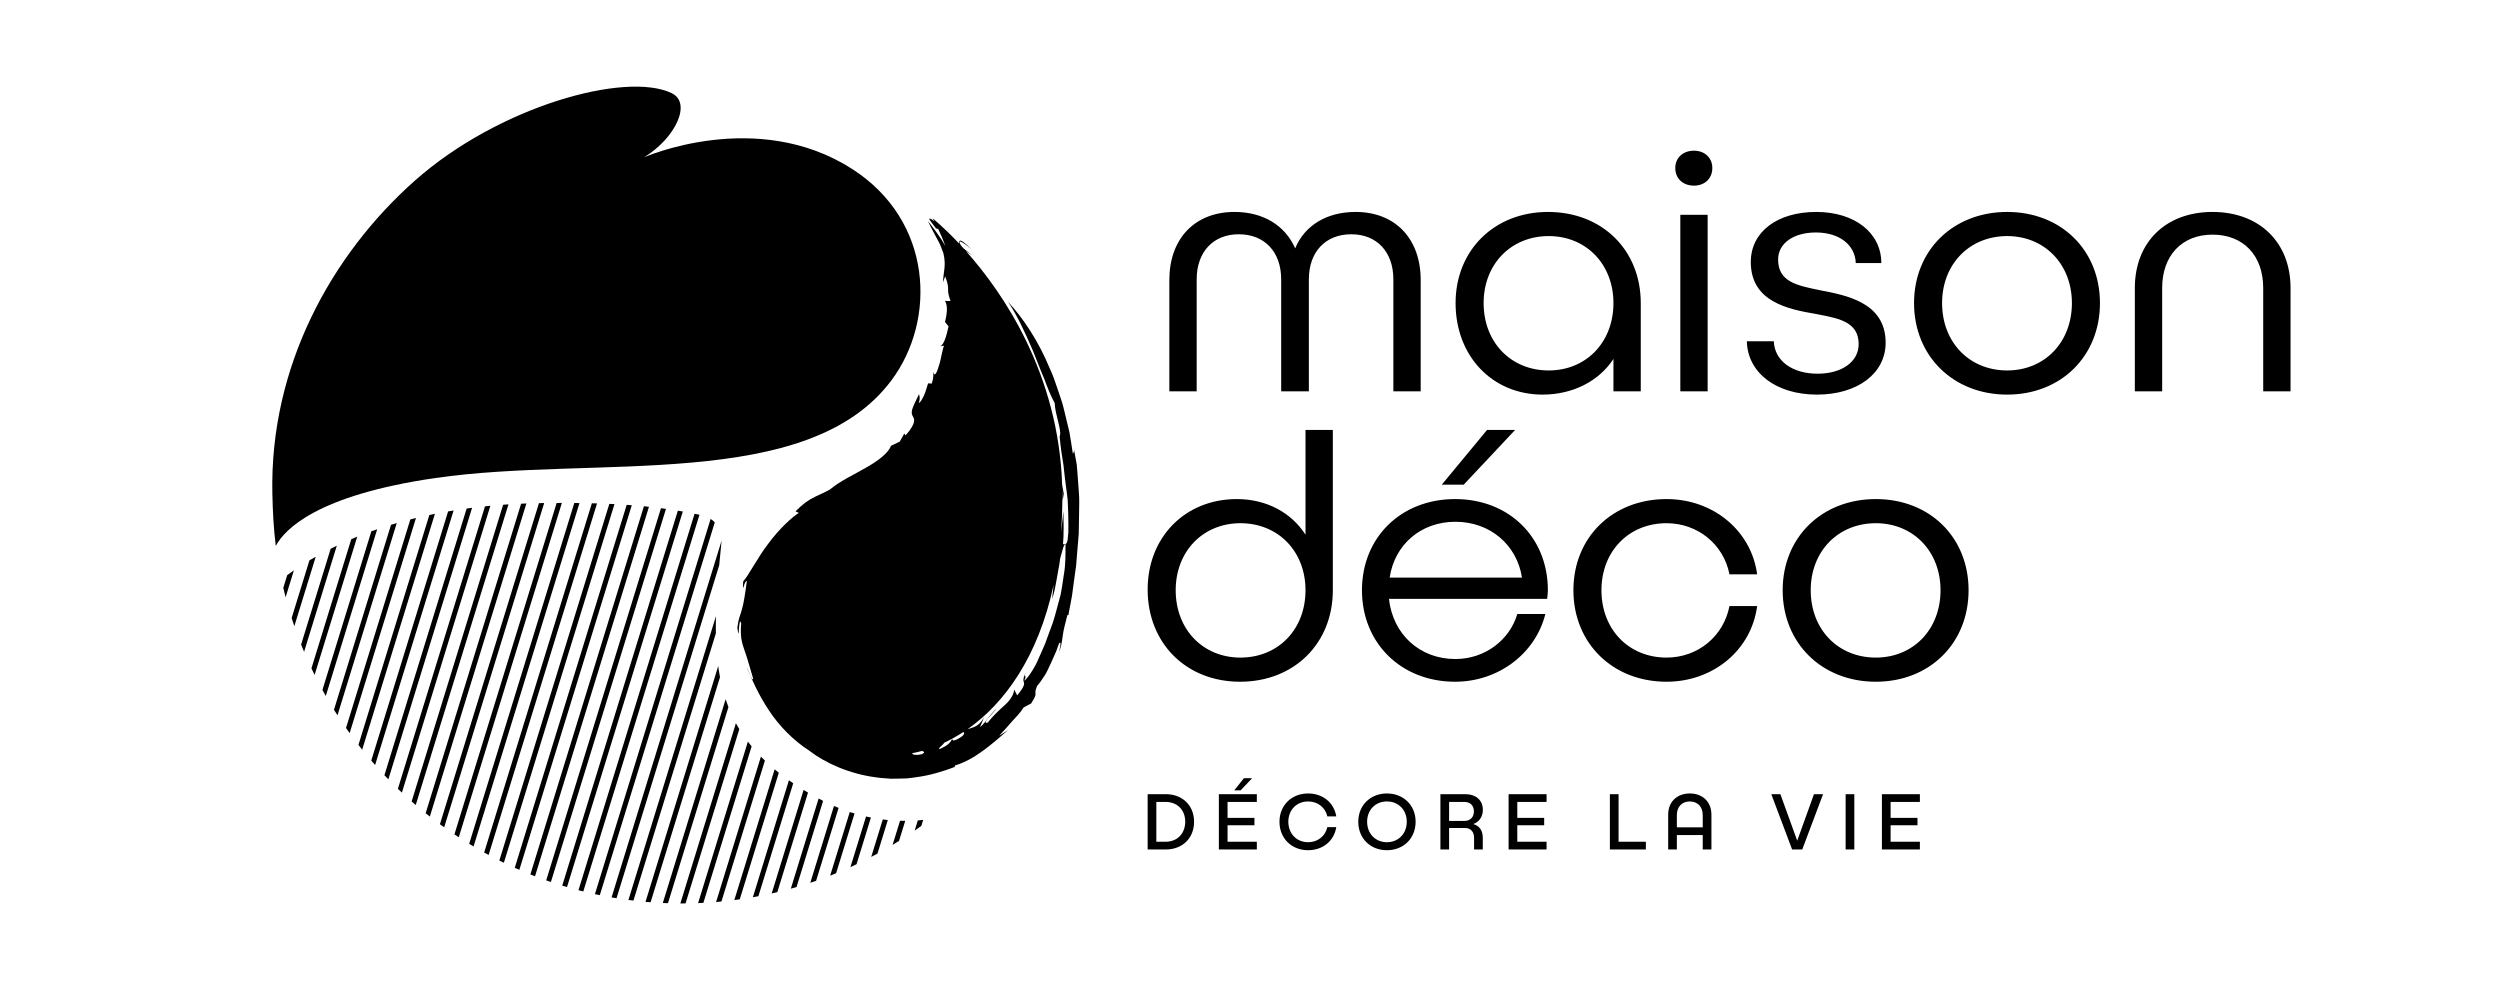
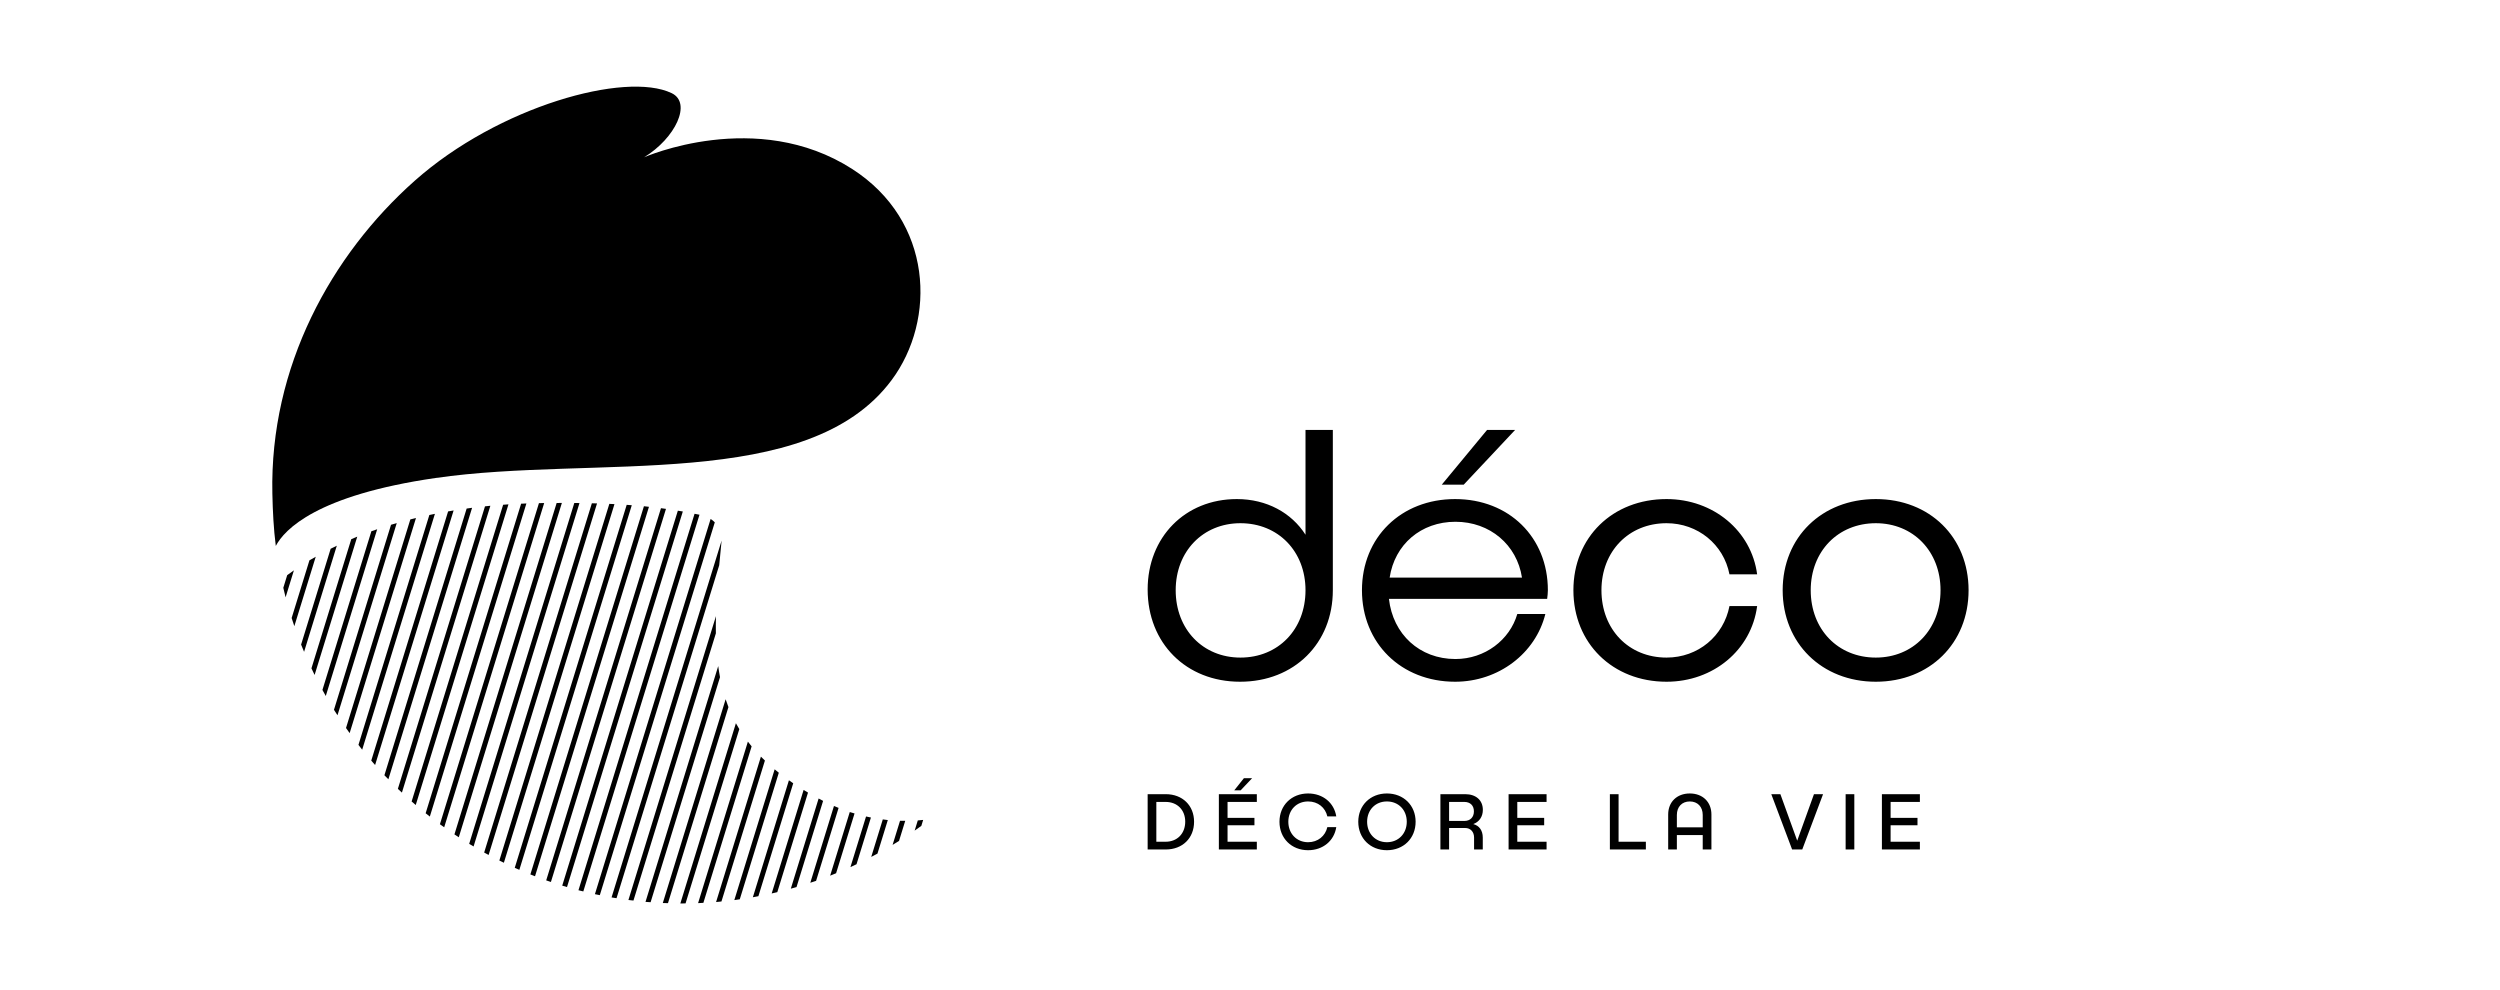
<svg xmlns="http://www.w3.org/2000/svg" width="202" height="80" viewBox="0 0 202 80" fill="none">
  <rect width="202" height="80" fill="white" />
-   <path fill-rule="evenodd" clip-rule="evenodd" d="M125.078 17.125C129.465 17.125 132.574 20.211 132.574 24.49V31.622H130.366V29.002C129.233 30.748 127.141 31.884 124.642 31.884C120.574 31.884 117.611 28.769 117.611 24.49C117.611 20.211 120.749 17.125 125.078 17.125ZM146.752 17.125C149.861 17.125 152.011 18.813 152.011 21.258H149.948C149.89 19.774 148.611 18.784 146.723 18.784C144.922 18.784 143.672 19.657 143.672 20.967C143.672 22.772 145.183 23.063 147.014 23.442C149.106 23.849 152.36 24.402 152.36 27.692C152.36 30.167 150.094 31.884 146.81 31.884C143.498 31.884 141.203 30.108 141.145 27.575H143.324C143.382 29.148 144.806 30.195 146.868 30.195C148.815 30.195 150.18 29.235 150.18 27.808C150.18 26.076 148.703 25.746 146.997 25.421L146.796 25.382C146.762 25.376 146.728 25.369 146.694 25.363C144.515 24.985 141.464 24.402 141.464 21.171C141.464 18.726 143.614 17.125 146.752 17.125ZM162.18 17.125C166.538 17.125 169.676 20.211 169.676 24.49C169.676 28.769 166.538 31.884 162.18 31.884C157.822 31.884 154.655 28.769 154.655 24.49C154.655 20.211 157.822 17.125 162.18 17.125ZM109.533 17.125C112.73 17.125 114.792 19.279 114.792 22.627V31.622H112.584V22.568C112.584 20.356 111.248 18.929 109.185 18.929C107.093 18.929 105.756 20.356 105.756 22.568V31.622H103.519V22.568C103.519 20.356 102.183 18.929 100.091 18.929C98.028 18.929 96.691 20.356 96.691 22.568V31.622H94.483V22.627C94.483 19.279 96.546 17.125 99.742 17.125C102.095 17.125 103.839 18.231 104.652 20.065C105.408 18.231 107.18 17.125 109.533 17.125ZM137.978 17.358V31.622H135.77V17.358H137.978ZM178.771 17.125C182.548 17.125 185.076 19.57 185.076 23.267V31.622H182.867V23.267C182.867 20.647 181.27 18.959 178.771 18.959C176.301 18.959 174.703 20.647 174.703 23.267V31.622H172.495V23.267C172.495 19.57 174.993 17.125 178.771 17.125ZM125.136 19.075C122.085 19.075 119.877 21.346 119.877 24.49C119.877 27.663 122.085 29.933 125.136 29.933C128.158 29.933 130.366 27.663 130.366 24.49C130.366 21.346 128.158 19.075 125.136 19.075ZM162.18 19.075C159.13 19.075 156.921 21.346 156.921 24.49C156.921 27.663 159.13 29.933 162.18 29.933C165.202 29.933 167.41 27.663 167.41 24.49C167.41 21.346 165.202 19.075 162.18 19.075ZM136.874 12.176C137.746 12.176 138.356 12.758 138.356 13.573C138.356 14.418 137.746 15 136.874 15C135.973 15 135.363 14.418 135.363 13.573C135.363 12.758 135.973 12.176 136.874 12.176Z" fill="black" />
  <path fill-rule="evenodd" clip-rule="evenodd" d="M107.693 34.736V47.69C107.693 51.969 104.584 55.084 100.197 55.084C95.839 55.084 92.73 51.969 92.73 47.631C92.73 43.41 95.751 40.325 99.935 40.325C102.347 40.325 104.352 41.431 105.485 43.207V34.736H107.693ZM117.572 40.325C121.93 40.325 125.068 43.41 125.068 47.69C125.068 47.922 125.039 48.156 125.01 48.388H112.226C112.545 51.241 114.695 53.249 117.6 53.249C119.983 53.249 121.988 51.706 122.598 49.611H124.864C124.08 52.784 121.087 55.084 117.572 55.084C113.213 55.084 110.046 51.969 110.046 47.69C110.046 43.41 113.213 40.325 117.572 40.325ZM134.656 40.325C138.433 40.325 141.513 42.886 141.977 46.408H139.741C139.275 43.992 137.184 42.275 134.656 42.275C131.605 42.275 129.397 44.545 129.397 47.69C129.397 50.863 131.605 53.133 134.656 53.133C137.213 53.133 139.275 51.386 139.741 48.97H141.977C141.513 52.522 138.433 55.084 134.656 55.084C130.298 55.084 127.131 51.969 127.131 47.69C127.131 43.41 130.298 40.325 134.656 40.325ZM151.565 40.325C155.924 40.325 159.061 43.41 159.061 47.69C159.061 51.969 155.924 55.084 151.565 55.084C147.207 55.084 144.04 51.969 144.04 47.69C144.04 43.41 147.207 40.325 151.565 40.325ZM100.226 42.275C97.204 42.275 94.996 44.545 94.996 47.69C94.996 50.863 97.204 53.133 100.226 53.133C103.277 53.133 105.485 50.863 105.485 47.69C105.485 44.545 103.277 42.275 100.226 42.275ZM151.565 42.275C148.515 42.275 146.306 44.545 146.306 47.69C146.306 50.863 148.515 53.133 151.565 53.133C154.587 53.133 156.795 50.863 156.795 47.69C156.795 44.545 154.587 42.275 151.565 42.275ZM117.6 42.159C114.811 42.159 112.69 43.992 112.284 46.67H122.976C122.569 44.022 120.39 42.159 117.6 42.159ZM122.424 34.736L118.269 39.16H116.496L120.157 34.736H122.424Z" fill="black" />
  <path fill-rule="evenodd" clip-rule="evenodd" d="M105.695 64.112C106.894 64.112 107.797 64.867 107.971 65.965H107.249C107.088 65.255 106.494 64.757 105.695 64.757C104.767 64.757 104.097 65.442 104.097 66.398C104.097 67.354 104.767 68.051 105.695 68.051C106.488 68.051 107.088 67.547 107.249 66.831H107.971C107.803 67.935 106.894 68.697 105.695 68.697C104.355 68.697 103.381 67.735 103.381 66.398C103.381 65.074 104.355 64.112 105.695 64.112ZM112.062 64.112C113.409 64.112 114.382 65.074 114.382 66.397C114.382 67.735 113.409 68.697 112.062 68.697C110.721 68.697 109.748 67.735 109.748 66.397C109.748 65.074 110.721 64.112 112.062 64.112ZM94.193 64.169C95.547 64.169 96.481 65.087 96.481 66.397C96.481 67.721 95.547 68.638 94.193 68.638H92.73V64.169H94.193ZM101.552 64.169V64.796H99.186V66.081H101.359V66.682H99.186V68.012H101.552V68.638H98.484V64.169H101.552ZM118.39 64.169C119.26 64.169 119.814 64.661 119.814 65.436C119.814 65.991 119.524 66.404 119.041 66.585C119.518 66.714 119.808 67.089 119.808 67.683V68.639H119.105V67.676C119.105 67.218 118.828 66.901 118.377 66.901H117.087V68.639H116.385V64.169H118.39ZM124.963 64.169V64.796H122.597V66.081H124.769V66.682H122.597V68.012H124.963V68.639H121.894V64.169H124.963ZM130.781 64.169V68.012H132.986V68.639H130.078V64.169H130.781ZM136.536 64.112C137.573 64.112 138.283 64.796 138.283 65.81V68.639H137.58V67.476H135.491V68.639H134.789V65.81C134.789 64.796 135.498 64.112 136.536 64.112ZM143.855 64.169L145.215 67.928L146.569 64.169H147.304L145.622 68.639H144.803L143.12 64.169H143.855ZM149.829 64.169V68.638H149.127V64.169H149.829ZM155.127 64.169V64.796H152.761V66.081H154.933V66.682H152.761V68.012H155.127V68.639H152.058V64.169H155.127ZM112.062 64.757C111.134 64.757 110.463 65.442 110.463 66.397C110.463 67.353 111.134 68.051 112.062 68.051C112.997 68.051 113.667 67.353 113.667 66.397C113.667 65.442 112.997 64.757 112.062 64.757ZM94.186 64.796H93.432V68.012H94.186C95.121 68.012 95.766 67.353 95.766 66.391C95.766 65.442 95.121 64.796 94.186 64.796ZM136.536 64.757C135.904 64.757 135.491 65.19 135.491 65.849V66.85H137.58V65.849C137.58 65.19 137.167 64.757 136.536 64.757ZM118.319 64.796H117.087V66.333H118.319C118.796 66.333 119.092 66.029 119.092 65.558C119.092 65.086 118.796 64.796 118.319 64.796ZM101.172 62.878L100.244 63.859H99.728L100.508 62.878H101.172Z" fill="black" />
  <path fill-rule="evenodd" clip-rule="evenodd" d="M22.007 39.887C22.038 41.319 22.108 42.727 22.284 44.112C22.983 42.789 25.578 40.012 35.206 38.62C48.116 36.755 65.275 39.795 72.037 30.719C75.676 25.836 75.388 17.846 68.856 13.654C61.125 8.691 52.042 12.71 52.042 12.71C54.567 11.17 55.928 8.319 54.268 7.525C50.55 5.745 40.28 8.589 33.499 14.614C26.777 20.588 21.784 29.612 22.007 39.887Z" fill="black" />
-   <path fill-rule="evenodd" clip-rule="evenodd" d="M85.972 46.349C85.918 46.734 85.859 47.116 85.797 47.496C85.763 47.685 85.738 47.875 85.695 48.062L85.547 48.619C85.337 49.359 85.173 50.115 84.868 50.855C84.731 51.23 84.592 51.61 84.451 51.997C84.3 52.381 84.11 52.759 83.939 53.158C83.627 53.973 82.93 54.947 82.756 54.999C83.012 54.49 82.692 54.794 82.877 54.365C82.611 54.911 82.699 55.007 82.734 55.148C82.769 55.289 82.765 55.49 82.189 56.186L81.941 55.717C81.938 55.931 81.849 56.145 81.711 56.361C81.575 56.58 81.388 56.8 81.153 57.002C80.695 57.417 80.207 57.874 79.81 58.382C79.575 58.46 79.599 58.338 79.767 58.12C79.85 58.011 79.97 57.877 80.113 57.731C80.242 57.571 80.392 57.395 80.551 57.219C80.353 57.402 80.212 57.556 80.103 57.694C79.983 57.821 79.894 57.933 79.814 58.043C79.651 58.264 79.512 58.477 79.18 58.762L79.53 57.91C79.312 58.345 79.009 58.639 78.654 58.762C78.492 58.828 78.333 58.874 78.185 58.914C81.152 56.831 83.888 53.091 85.133 47.25C85.088 47.662 85.054 48.048 85.007 48.383C85.188 47.931 85.272 47.393 85.373 46.838C85.422 46.561 85.472 46.277 85.522 45.993L85.602 45.568L85.656 45.142C85.803 44.657 85.959 43.889 86.093 43.953C86.091 44.78 86.107 45.581 85.972 46.349ZM77.318 59.747C76.86 59.943 77.032 59.728 76.904 59.733C76.901 59.793 76.831 59.914 76.678 60.068C76.526 60.224 76.266 60.37 75.916 60.53C75.746 60.46 76.247 60.171 76.279 60.018C76.799 59.775 77.321 59.485 77.837 59.146C77.865 59.167 77.89 59.19 77.899 59.223C77.921 59.312 77.834 59.485 77.318 59.747ZM74.505 60.931C74.127 61.034 73.907 60.99 73.805 60.966C73.735 60.942 73.714 60.904 73.715 60.858C73.986 60.806 74.26 60.741 74.538 60.664C74.507 60.749 74.884 60.71 74.505 60.931ZM87.166 39.686C87.123 39.109 87.08 38.534 87.038 37.966L87.001 37.542L86.926 37.125C86.875 36.849 86.825 36.575 86.774 36.303C86.798 36.601 86.727 36.534 86.685 36.655C86.593 36.083 86.517 35.497 86.408 34.911C86.268 34.331 86.127 33.746 85.985 33.158C85.863 32.566 85.637 32.001 85.452 31.429C85.26 30.858 85.071 30.291 84.815 29.758C83.916 27.575 82.67 25.693 81.436 24.372C82.135 25.371 82.83 26.867 83.475 28.373C83.791 29.129 84.059 29.906 84.377 30.61C84.639 31.336 84.911 32.006 85.219 32.568C85.248 33.508 85.832 34.837 85.617 35.265C85.701 36.146 85.807 36.889 85.927 37.566C86.001 38.246 86.067 38.861 86.153 39.475C86.19 39.782 86.246 40.09 86.268 40.404C86.282 40.719 86.296 41.04 86.31 41.376C86.321 41.712 86.328 42.064 86.328 42.439C86.326 42.627 86.324 42.82 86.322 43.02C86.31 43.219 86.285 43.425 86.263 43.639C86.156 44.123 86.041 43.87 85.889 43.997C85.971 43.101 85.934 42.201 85.926 41.305L85.746 42.931C85.745 42.92 85.743 42.906 85.742 42.893C85.803 42.056 85.838 41.189 85.843 40.286C85.844 40.017 85.835 39.754 85.829 39.49C85.846 39.791 85.864 40.093 85.868 40.394C85.91 40.228 85.922 40.062 85.95 39.895L85.823 39.184C85.523 30.172 81.058 23.673 78.056 20.295C78.23 20.418 78.403 20.542 78.58 20.665L77.851 20.065C77.791 19.999 77.734 19.938 77.676 19.875C77.144 19.062 78.153 19.834 78.478 20.135C77.51 19.156 77.508 19.433 77.472 19.655C76.228 18.333 75.353 17.641 75.353 17.641C75.399 17.722 75.439 17.808 75.484 17.891C75.418 17.836 75.353 17.779 75.286 17.726C74.816 17.471 75.288 17.988 75.64 18.465L75.801 18.492C76.021 18.942 76.216 19.408 76.392 19.883C76.008 19.201 75.467 18.487 74.977 17.858C75.265 18.492 75.469 18.811 75.637 19.151C75.727 19.318 75.816 19.486 75.923 19.686C76.015 19.894 76.111 20.142 76.228 20.466C76.467 21.479 76.224 21.934 76.193 22.811L76.369 22.328C76.63 22.975 76.602 23.226 76.608 23.426C76.603 23.63 76.624 23.789 76.797 24.322L76.356 24.316C76.478 24.493 76.533 24.823 76.504 25.157C76.477 25.491 76.408 25.824 76.356 26.015L76.643 26.372C76.457 27.225 76.288 27.761 75.999 27.977L76.282 27.933C76.236 28.007 76.178 28.244 76.11 28.539C76.046 28.835 75.98 29.192 75.879 29.498C75.709 30.121 75.487 30.541 75.41 30.011C75.398 30.253 75.467 30.504 75.277 30.994L74.989 30.974C74.879 31.324 74.777 31.709 74.636 32.002C74.494 32.294 74.357 32.515 74.242 32.573C74.358 32.187 74.307 32.016 74.254 31.851C73.921 32.529 73.744 32.9 73.688 33.153C73.634 33.407 73.696 33.533 73.759 33.643C73.823 33.756 73.895 33.861 73.85 34.083C73.812 34.307 73.642 34.645 73.174 35.179L73.064 35.033L72.701 35.682L71.987 36.025C71.794 36.589 70.969 37.224 69.979 37.785C68.995 38.355 67.855 38.882 67.113 39.509C66.802 39.724 66.389 39.876 65.885 40.125C65.759 40.191 65.629 40.255 65.491 40.333C65.354 40.42 65.212 40.514 65.065 40.615C64.801 40.817 64.546 41.045 64.278 41.314L64.544 41.442C64.025 41.764 62.949 42.736 62.078 43.928C61.181 45.099 60.515 46.457 60.05 46.976C59.977 48.236 60.123 46.857 60.347 46.951C60.185 48.137 60.09 48.749 59.947 49.236C59.883 49.478 59.809 49.687 59.734 49.916C59.669 50.145 59.616 50.395 59.576 50.716C59.677 51.464 59.691 51.172 59.707 50.802C59.739 50.428 59.783 49.977 59.888 50.374C59.79 51.504 59.964 51.961 60.126 52.458C60.306 52.956 60.477 53.506 60.853 54.827C60.83 54.982 60.741 54.826 60.633 54.599C60.527 54.372 60.431 54.067 60.337 53.944C60.737 54.849 61.278 56.134 62.126 57.392C62.951 58.66 64.132 59.847 65.362 60.635C66.679 61.661 68.656 62.536 70.792 62.811C71.058 62.859 71.325 62.863 71.594 62.89L71.998 62.921L72.421 62.916L73.272 62.896C73.549 62.868 73.822 62.826 74.095 62.789C75.191 62.642 76.206 62.322 77.136 61.973L77.161 61.852C78.763 61.372 80.105 60.154 81.512 58.943C81.271 59.13 80.993 59.283 80.737 59.45C80.935 59.214 81.126 59.023 81.293 58.836C81.454 58.643 81.608 58.47 81.764 58.3C82.068 57.956 82.409 57.648 82.704 57.166L83.315 56.839C83.648 56.317 83.681 56.176 83.668 56.056C83.66 55.939 83.625 55.854 83.789 55.442C83.971 55.233 84.174 54.946 84.38 54.626C84.596 54.31 84.742 53.932 84.913 53.584C85.07 53.23 85.221 52.893 85.344 52.614C85.448 52.33 85.529 52.107 85.573 51.986C85.823 51.703 85.59 52.471 85.598 52.666C85.806 51.994 85.831 51.655 85.882 51.287C85.931 50.916 86.033 50.522 86.244 49.701L86.326 49.696C86.421 49.193 86.517 48.677 86.616 48.149C86.687 47.62 86.76 47.078 86.834 46.527C86.871 46.252 86.919 45.976 86.952 45.697C86.974 45.418 86.996 45.136 87.018 44.853C87.065 44.289 87.113 43.718 87.162 43.143C87.171 42.57 87.18 41.994 87.191 41.417C87.196 40.84 87.224 40.268 87.166 39.686Z" fill="black" />
  <path fill-rule="evenodd" clip-rule="evenodd" d="M59.461 58.436C59.549 58.596 59.64 58.755 59.736 58.912L55.393 72.994C55.29 72.995 55.188 73 55.085 73L54.971 72.998L59.461 58.436ZM58.632 56.498C58.702 56.712 58.776 56.925 58.857 57.133L53.972 72.975C53.833 72.971 53.693 72.971 53.554 72.964L58.632 56.498ZM60.43 59.922C60.528 60.051 60.628 60.179 60.732 60.306L56.833 72.949C56.69 72.957 56.548 72.967 56.405 72.973L60.43 59.922ZM58.032 53.819C58.072 54.121 58.122 54.419 58.177 54.714L52.569 72.899C52.432 72.889 52.293 72.884 52.156 72.872L58.032 53.819ZM61.482 61.136C61.587 61.243 61.696 61.348 61.805 61.453L58.293 72.84C58.148 72.855 58.004 72.873 57.859 72.885L61.482 61.136ZM57.85 49.783C57.838 50.251 57.834 50.716 57.842 51.174L51.183 72.765C51.048 72.749 50.911 72.737 50.776 72.72L57.85 49.783ZM62.592 62.16C62.703 62.253 62.814 62.345 62.928 62.436L59.774 72.663C59.627 72.684 59.481 72.709 59.333 72.728L62.592 62.16ZM58.304 43.685C58.303 43.695 58.305 43.707 58.303 43.717C58.238 44.368 58.173 45.019 58.113 45.669L49.816 72.575C49.682 72.553 49.547 72.535 49.414 72.512L58.304 43.685ZM63.745 63.046C63.86 63.128 63.974 63.209 64.092 63.289L61.278 72.413C61.129 72.442 60.981 72.472 60.831 72.498L63.745 63.046ZM57.419 41.929C57.544 42.013 57.658 42.104 57.755 42.206L48.465 72.329C48.333 72.302 48.2 72.278 48.069 72.249L57.419 41.929ZM64.932 63.826C65.049 63.898 65.166 63.97 65.287 64.041L62.806 72.086C62.655 72.122 62.504 72.158 62.352 72.192L64.932 63.826ZM56.12 41.513C56.253 41.54 56.385 41.562 56.518 41.59L47.131 72.028C47.001 71.996 46.87 71.965 46.739 71.932L56.12 41.513ZM66.145 64.518C66.265 64.583 66.384 64.647 66.507 64.711L64.359 71.676C64.206 71.721 64.052 71.762 63.898 71.804L66.145 64.518ZM54.77 41.264C54.904 41.286 55.038 41.304 55.172 41.328L45.814 71.674C45.685 71.635 45.556 71.599 45.428 71.56L54.77 41.264ZM67.385 65.123C67.508 65.177 67.634 65.228 67.758 65.278L65.94 71.173C65.785 71.227 65.628 71.275 65.472 71.327L67.385 65.123ZM53.407 41.061C53.541 41.078 53.676 41.099 53.811 41.117L44.514 71.264C44.386 71.221 44.259 71.179 44.133 71.135L53.407 41.061ZM52.029 40.903C52.164 40.916 52.3 40.935 52.436 40.95L43.23 70.801C43.104 70.753 42.979 70.704 42.854 70.654L52.029 40.903ZM68.661 65.613C68.788 65.655 68.918 65.689 69.047 65.727L67.557 70.558C67.396 70.623 67.237 70.692 67.075 70.755L68.661 65.613ZM50.637 40.79C50.774 40.799 50.911 40.812 51.048 40.823L41.963 70.283C41.839 70.229 41.715 70.175 41.592 70.12L50.637 40.79ZM69.977 65.971C70.108 66.001 70.239 66.029 70.371 66.055L69.207 69.831C69.044 69.908 68.88 69.984 68.716 70.059L69.977 65.971ZM49.234 40.712C49.373 40.718 49.511 40.726 49.649 40.733L40.713 69.71C40.591 69.651 40.468 69.591 40.347 69.531L49.234 40.712ZM71.33 66.207C71.466 66.224 71.599 66.247 71.735 66.261L70.899 68.972C70.732 69.063 70.564 69.15 70.395 69.239L71.33 66.207ZM47.822 40.665C47.962 40.668 48.102 40.672 48.24 40.676L39.48 69.081C39.36 69.017 39.24 68.951 39.12 68.885L47.822 40.665ZM46.403 40.643C46.543 40.644 46.684 40.644 46.823 40.646L38.265 68.395C38.146 68.325 38.028 68.254 37.91 68.182L46.403 40.643ZM72.723 66.318C72.862 66.322 73.002 66.322 73.143 66.322L72.642 67.946C72.469 68.055 72.296 68.163 72.121 68.268L72.723 66.318ZM45.399 40.638L37.069 67.651C36.951 67.574 36.834 67.498 36.718 67.42L44.977 40.641C45.116 40.64 45.26 40.638 45.399 40.638ZM74.591 66.249L74.444 66.73C74.265 66.859 74.085 66.988 73.904 67.114L74.158 66.29C74.301 66.281 74.447 66.263 74.591 66.249ZM43.969 40.648L35.89 66.846C35.775 66.763 35.66 66.681 35.545 66.598L43.546 40.655C43.628 40.654 43.711 40.65 43.792 40.649C43.852 40.648 43.909 40.648 43.969 40.648ZM42.533 40.68L34.731 65.978C34.618 65.889 34.504 65.802 34.392 65.712L42.106 40.699C42.248 40.692 42.391 40.685 42.533 40.68ZM41.084 40.751L33.592 65.045C33.481 64.95 33.369 64.856 33.259 64.76L40.653 40.784C40.797 40.773 40.941 40.76 41.084 40.751ZM39.622 40.866L32.475 64.042C32.366 63.941 32.255 63.842 32.148 63.739L39.187 40.913C39.332 40.898 39.477 40.879 39.622 40.866ZM38.145 41.03L31.38 62.968C31.273 62.858 31.165 62.751 31.06 62.64L37.705 41.091C37.852 41.071 37.999 41.048 38.145 41.03ZM36.652 41.245L30.308 61.815C30.204 61.697 30.101 61.577 29.998 61.456L36.207 41.322C36.355 41.296 36.503 41.269 36.652 41.245ZM35.141 41.518L29.264 60.577C29.161 60.449 29.064 60.316 28.963 60.186L34.691 41.612C34.841 41.58 34.991 41.548 35.141 41.518ZM33.611 41.856L28.251 59.236C28.151 59.099 28.055 58.96 27.958 58.821L33.155 41.968C33.306 41.929 33.458 41.893 33.611 41.856ZM32.057 42.268L27.269 57.793C27.174 57.646 27.077 57.5 26.984 57.352L31.595 42.401C31.748 42.354 31.903 42.312 32.057 42.268ZM30.477 42.764L26.323 56.237C26.231 56.075 26.141 55.912 26.052 55.749L30.007 42.925C30.162 42.869 30.32 42.818 30.477 42.764ZM28.867 43.36L25.42 54.537C25.333 54.359 25.249 54.18 25.165 54.001L28.382 43.567C28.544 43.498 28.704 43.426 28.867 43.36ZM27.214 44.093L24.57 52.667C24.489 52.473 24.406 52.28 24.329 52.084L26.717 44.339C26.882 44.256 27.047 44.173 27.214 44.093ZM25.512 44.985L23.782 50.596C23.707 50.377 23.635 50.157 23.565 49.936L25.002 45.275C25.17 45.174 25.343 45.082 25.512 44.985ZM23.748 46.083L23.076 48.263C23.009 48.008 22.952 47.75 22.891 47.494L23.206 46.472C23.386 46.341 23.564 46.208 23.748 46.083Z" fill="black" />
</svg>